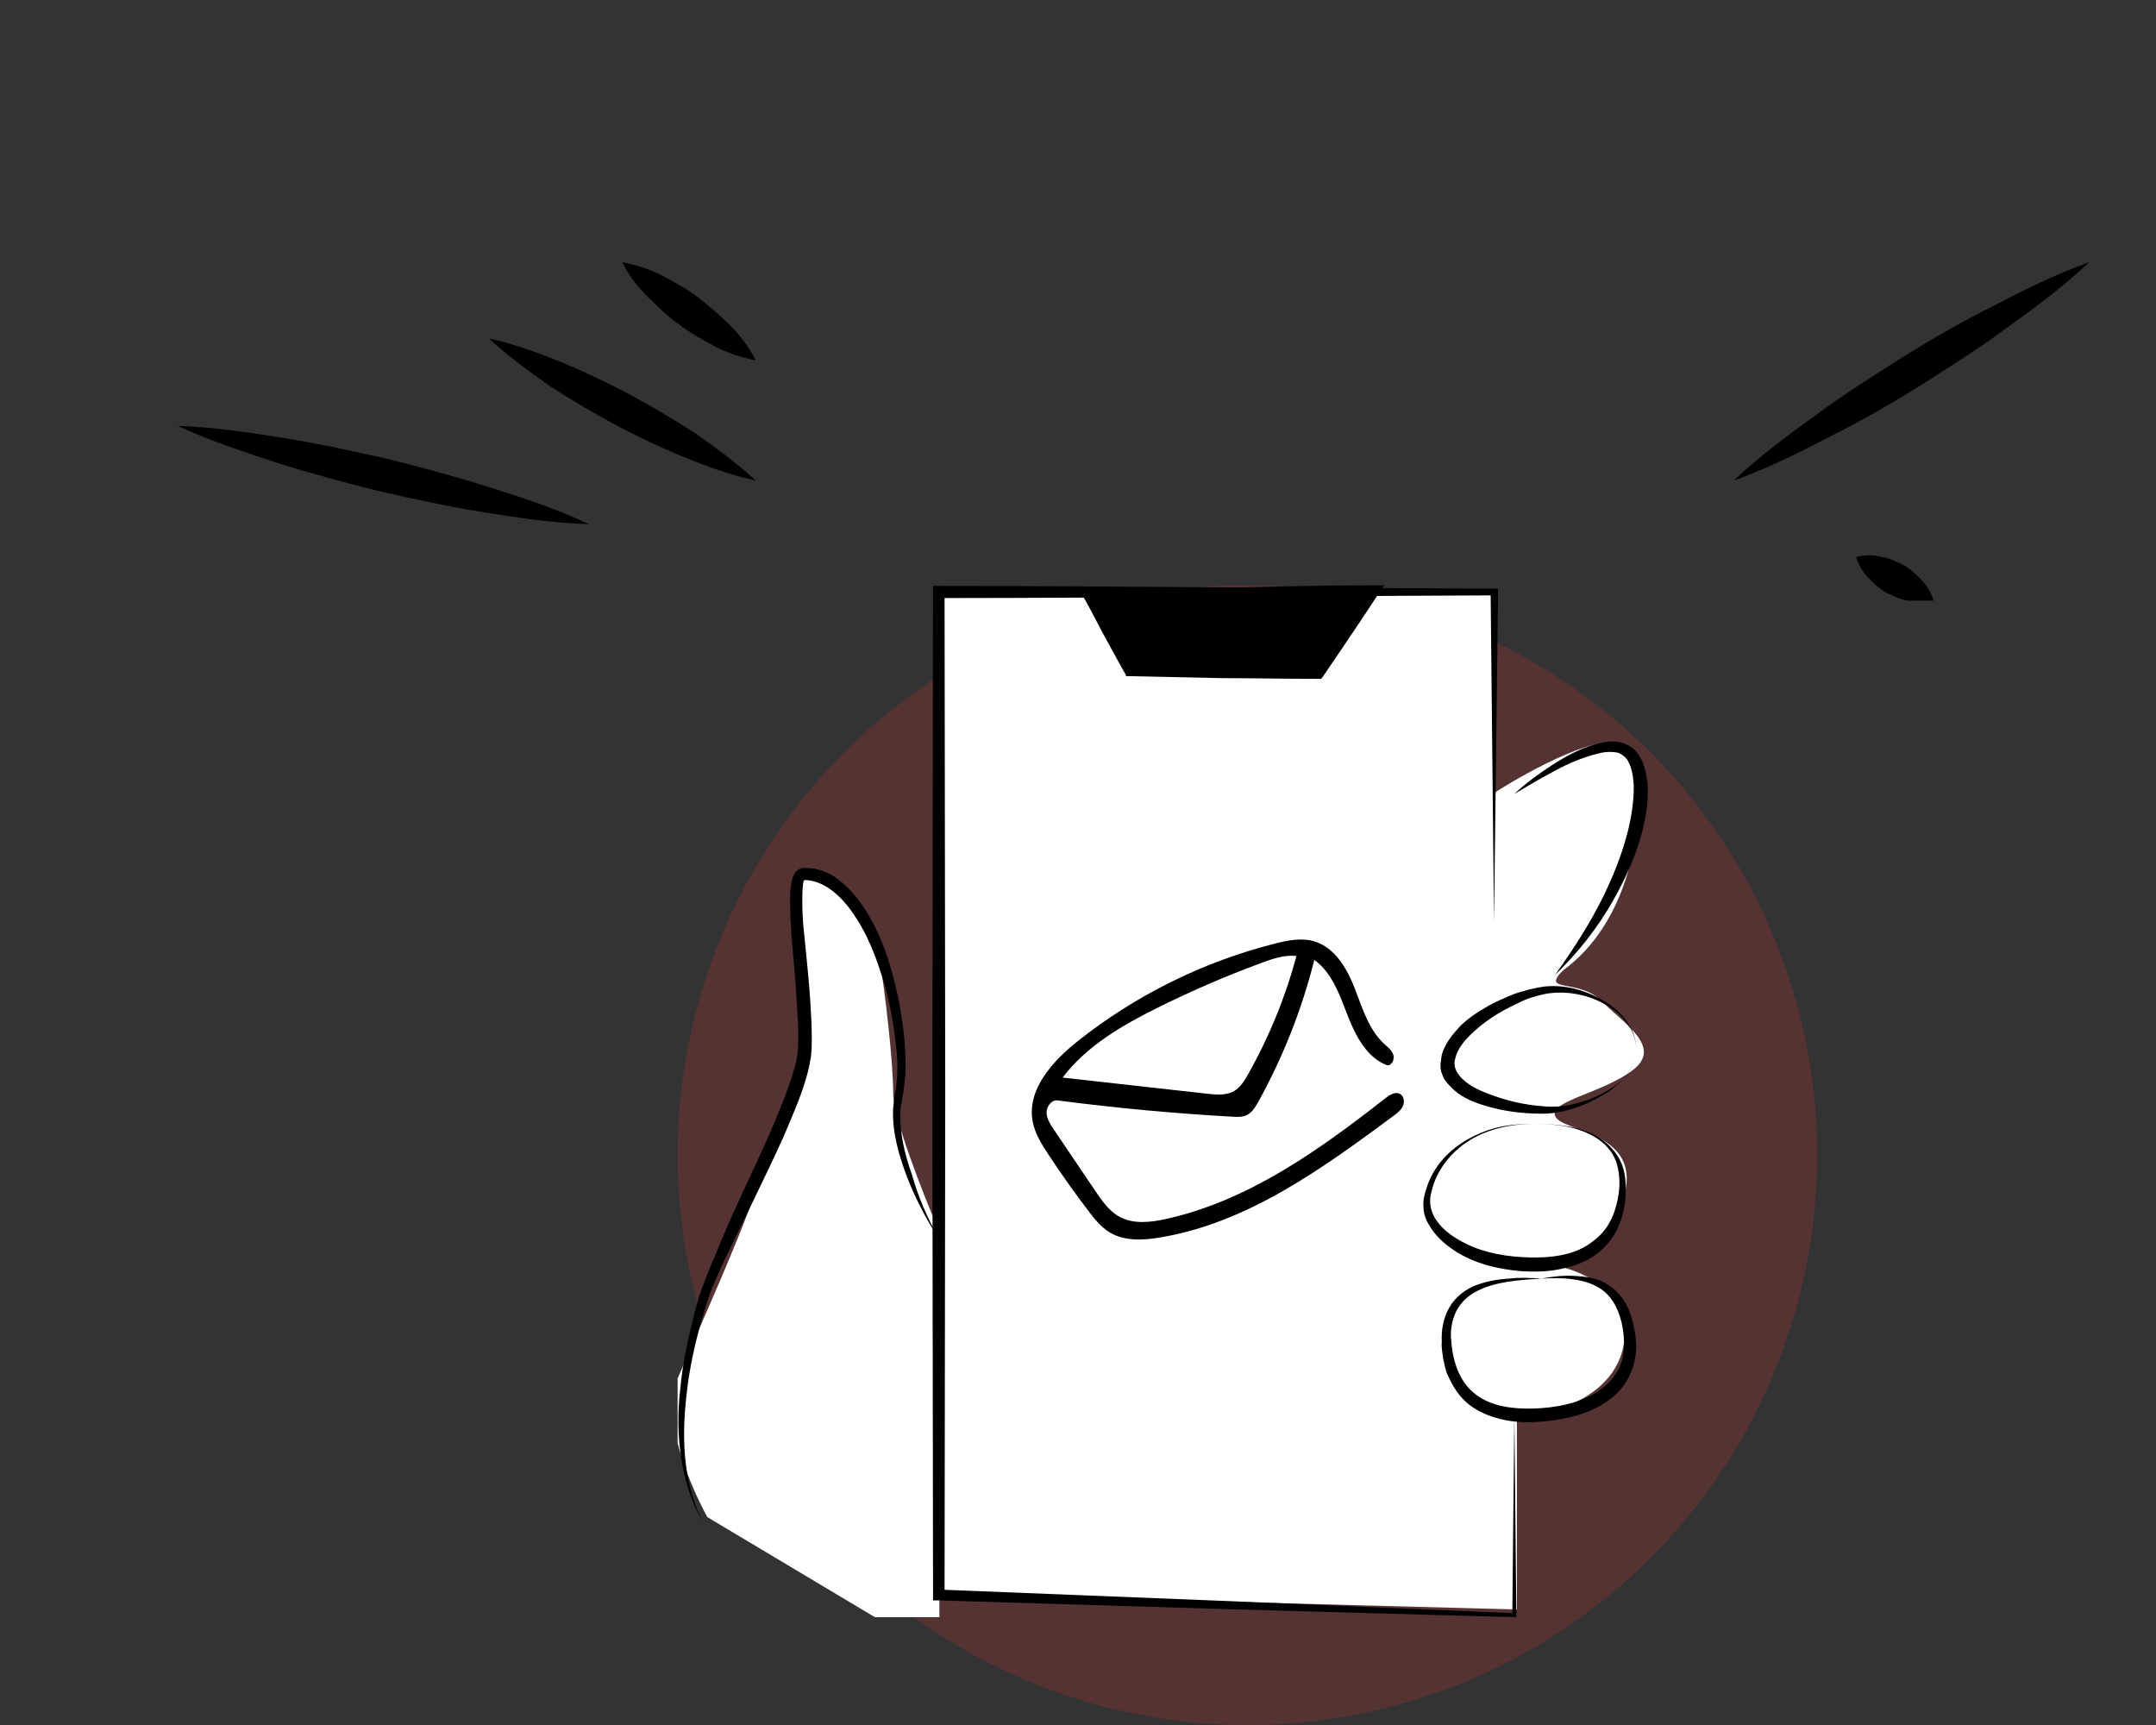
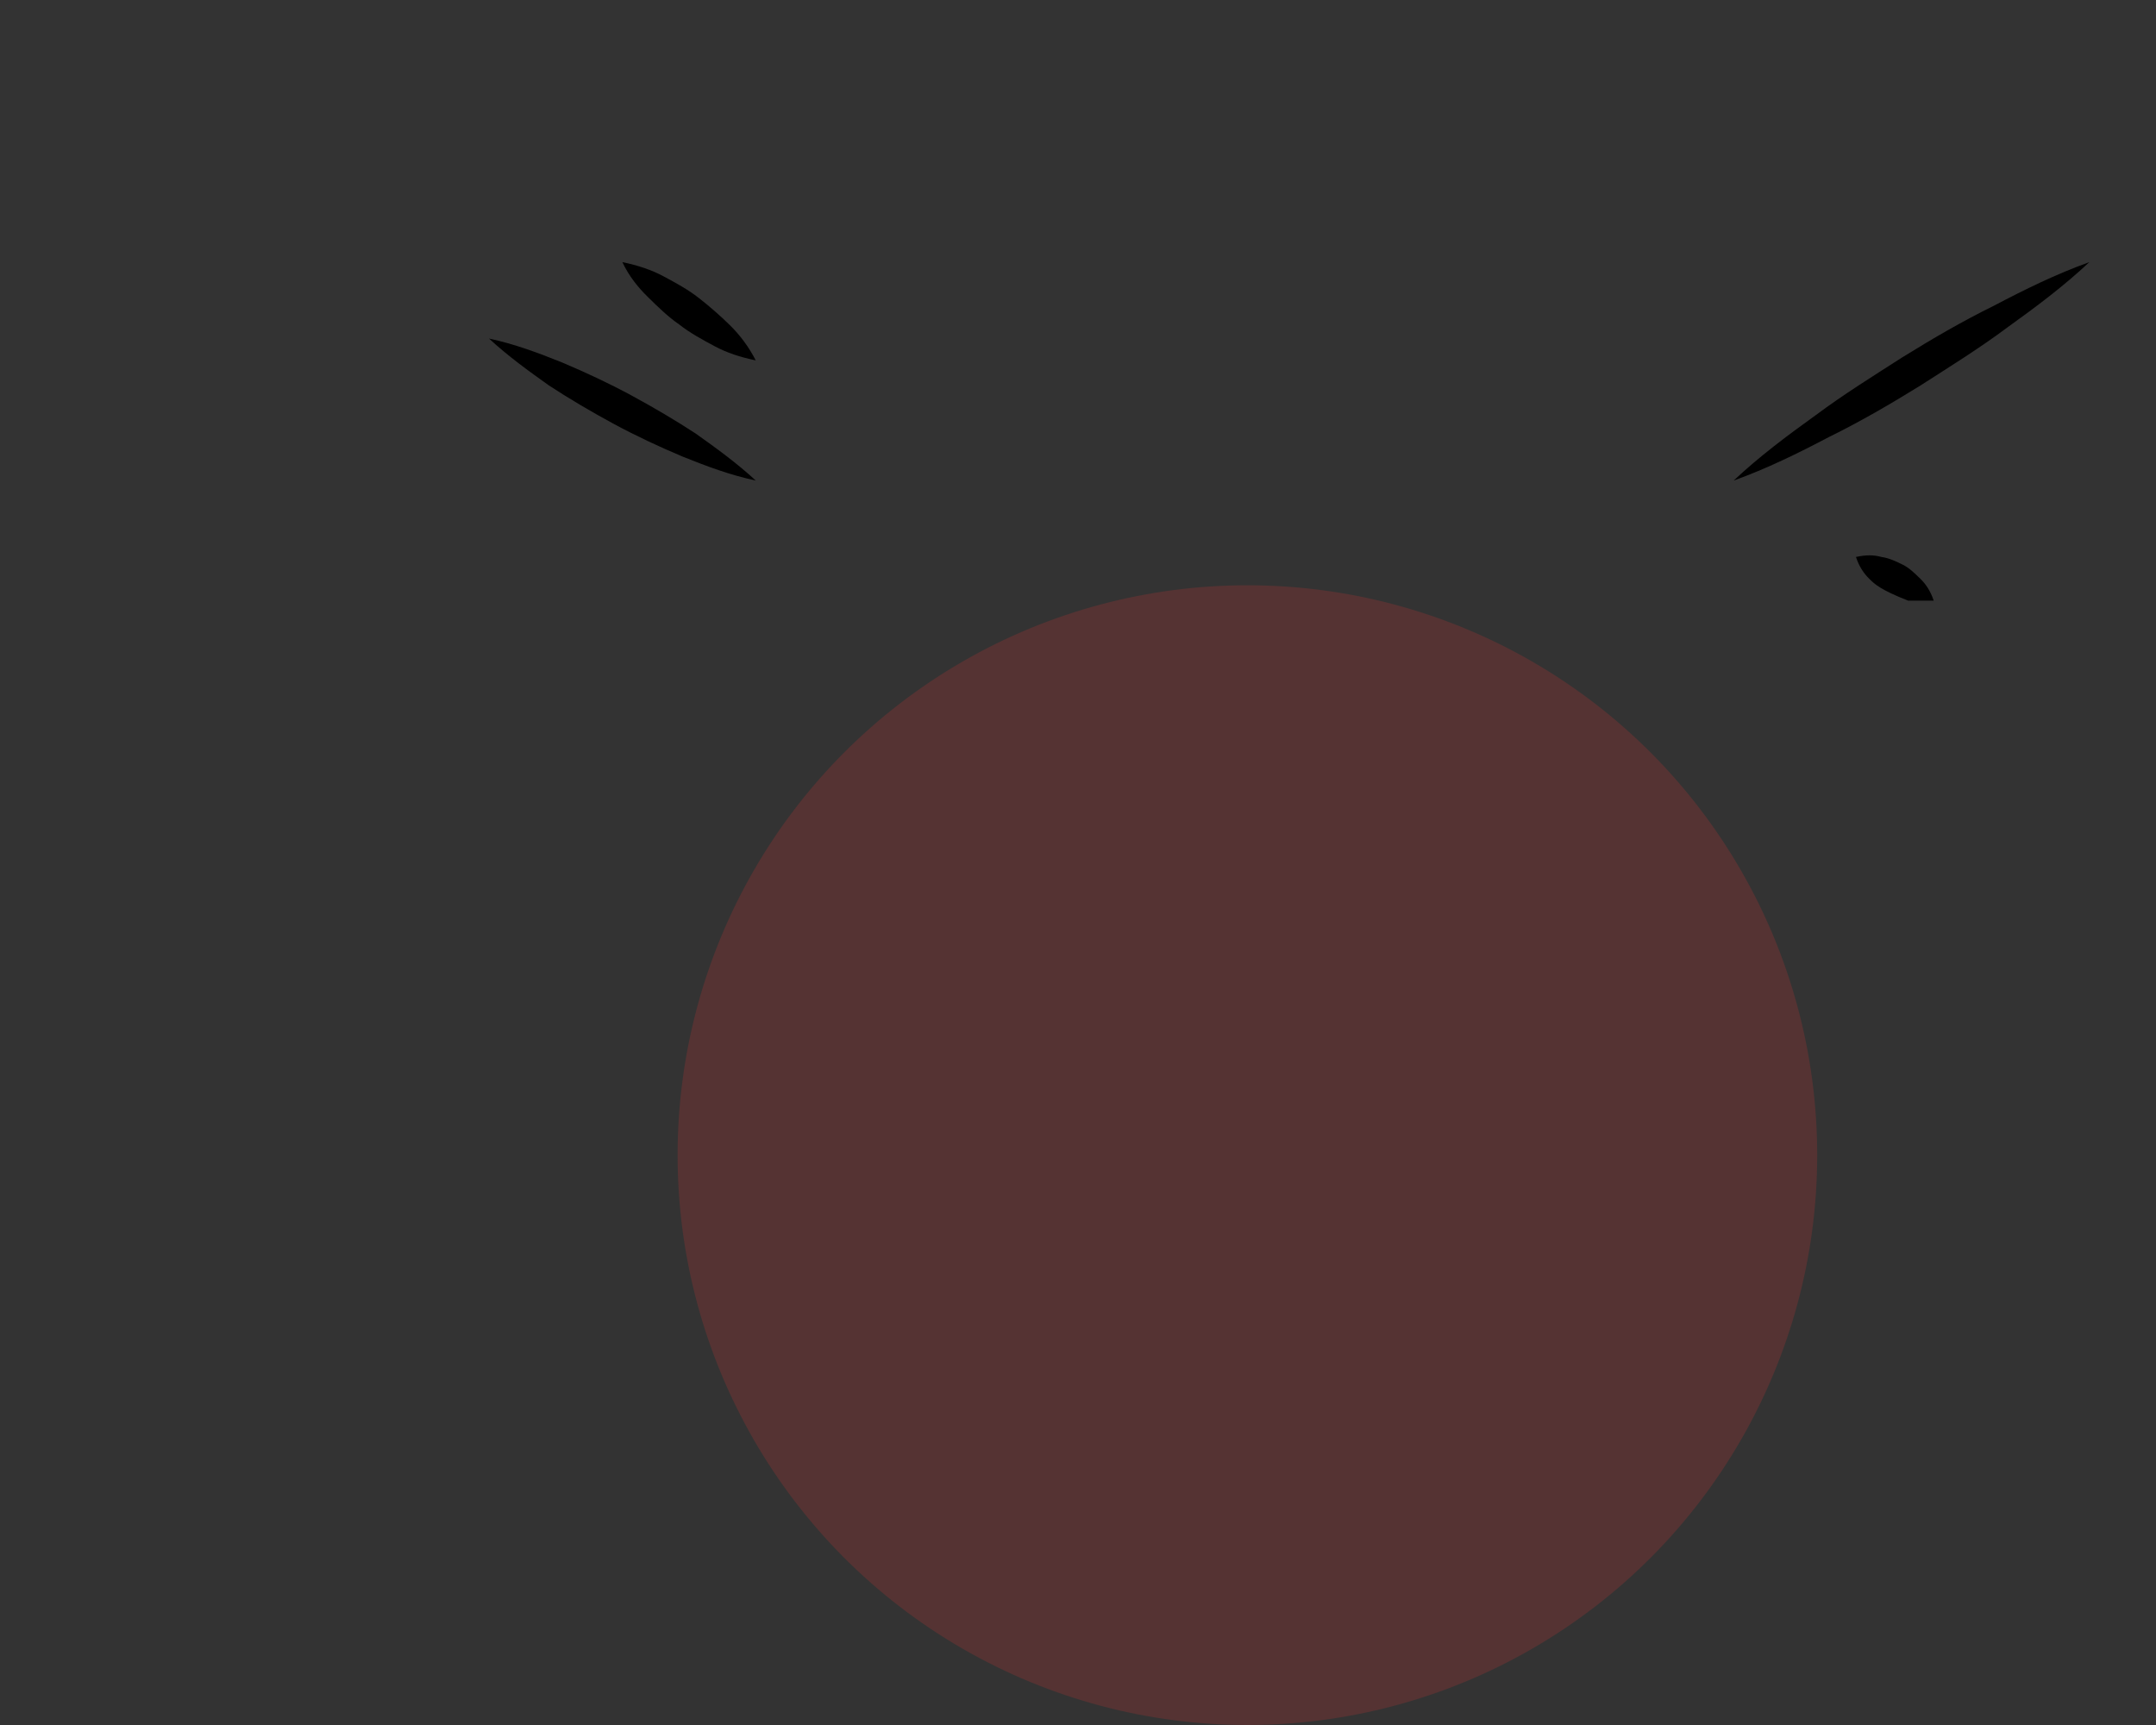
<svg xmlns="http://www.w3.org/2000/svg" width="140" height="112" viewBox="0 0 140 112" fill="none">
  <rect x="0" y="0" width="140" height="112" fill="#333333" stroke="none" />
  <circle cx="81" cy="75" r="37" fill="#DE3232" fill-opacity="0.2" />
  <g clip-path="url(#clip0_104_34)">
-     <path d="M38.248 34.036C35.939 33.965 33.629 33.611 31.392 33.256C29.155 32.902 26.918 32.405 24.681 31.909C22.444 31.342 20.279 30.774 18.042 30.065C15.877 29.356 13.712 28.647 11.547 27.654C13.856 27.725 16.165 28.08 18.402 28.434C20.64 28.789 22.877 29.285 25.114 29.782C27.351 30.349 29.516 30.916 31.753 31.625C33.99 32.334 36.155 33.043 38.248 34.036Z" fill="black" />
    <path d="M49.074 31.2C47.414 30.845 45.898 30.278 44.311 29.64C42.795 29.001 41.28 28.292 39.836 27.512C38.393 26.732 36.95 25.881 35.651 25.03C34.352 24.109 32.981 23.116 31.754 21.981C33.414 22.336 34.929 22.903 36.517 23.541C38.032 24.18 39.548 24.889 40.991 25.669C42.434 26.449 43.878 27.3 45.177 28.151C46.476 29.072 47.847 30.065 49.074 31.2Z" fill="black" />
    <path d="M49.074 23.4C48.063 23.188 47.198 22.904 46.404 22.479C45.61 22.053 44.816 21.628 44.094 21.06C43.373 20.564 42.723 19.926 42.074 19.288C41.424 18.649 40.847 17.94 40.414 17.019C41.424 17.231 42.29 17.515 43.084 17.94C43.878 18.366 44.672 18.791 45.393 19.359C46.115 19.926 46.765 20.493 47.414 21.131C48.063 21.77 48.641 22.549 49.074 23.4Z" fill="black" />
    <path d="M112.578 31.2C114.238 29.64 116.042 28.293 117.918 26.946C119.722 25.599 121.671 24.393 123.547 23.188C125.496 21.982 127.444 20.848 129.465 19.855C131.485 18.791 133.506 17.799 135.671 17.019C134.011 18.579 132.207 19.926 130.331 21.273C128.527 22.62 126.578 23.826 124.702 25.031C122.753 26.237 120.805 27.371 118.784 28.364C116.764 29.428 114.743 30.42 112.578 31.2Z" fill="black" />
-     <path d="M120.516 36.163C121.165 36.021 121.67 36.021 122.175 36.163C122.681 36.234 123.114 36.447 123.547 36.659C123.98 36.872 124.34 37.227 124.701 37.581C125.062 37.936 125.351 38.361 125.567 38.999C124.918 39.141 124.413 39.141 123.907 38.999C123.402 38.928 122.969 38.716 122.536 38.503C122.103 38.29 121.742 37.936 121.382 37.581C121.021 37.227 120.732 36.801 120.516 36.163Z" fill="black" />
+     <path d="M120.516 36.163C121.165 36.021 121.67 36.021 122.175 36.163C122.681 36.234 123.114 36.447 123.547 36.659C123.98 36.872 124.34 37.227 124.701 37.581C125.062 37.936 125.351 38.361 125.567 38.999C124.918 39.141 124.413 39.141 123.907 38.999C122.103 38.29 121.742 37.936 121.382 37.581C121.021 37.227 120.732 36.801 120.516 36.163Z" fill="black" />
  </g>
  <g clip-path="url(#clip1_104_34)">
    <path d="M44.001 89.5C45.501 86 48 80.5 49 77.5C50 74.5 53 70 52.5 67C52 64 51.5 57.5 52 57C52.5 56.5 56.5 58.5 57 61.5C57.5 64.5 58 69 58 71C58 72.6 60 77.667 61 80V38.5H97V51.5C99.333 50 104.3 47.3 105.5 48.5C107 50 107 59 101.5 63C100 64.5 102.5 63.5 104 65C105.5 66.5 108 68 106 69.5C104 71 100.5 71.5 101 72.5C101.5 73.5 106.5 73.501 105.5 77.5C104.7 80.7 101.5 81.833 100 82C101.833 82.167 105.5 83.3 105.5 86.5C105.5 89.7 102.5 91.167 101 91.5H98.5V104.5L61 103.5V107.5L45.927 98.5C44.603 96.039 42.96 91.929 44.001 89.5Z" fill="white" />
-     <path fill-rule="evenodd" clip-rule="evenodd" d="M90.072 69.167C88.743 68.662 88.02 67.249 87.506 65.924C86.992 64.599 86.5 63.152 85.345 62.324C84.537 65.539 83.309 68.649 81.7 71.549C81.511 71.89 81.294 72.249 80.939 72.411C80.664 72.537 80.347 72.523 80.045 72.506C76.246 72.293 72.454 71.94 68.681 71.449C68.28 71.397 67.952 71.835 67.961 72.24C67.969 72.644 68.204 73.005 68.431 73.34C69.328 74.668 70.226 75.996 71.123 77.323C71.557 77.966 72.017 78.632 72.698 79.003C73.608 79.498 74.723 79.366 75.735 79.141C81.071 77.958 85.668 74.665 89.972 71.296C90.243 71.084 90.6 70.861 90.903 71.022C91.168 71.163 91.221 71.542 91.097 71.814C90.972 72.087 90.721 72.277 90.481 72.455C85.856 75.881 80.995 79.41 75.317 80.349C74.218 80.531 73.018 80.593 72.063 80.019C71.499 79.68 71.079 79.152 70.68 78.629C69.767 77.433 68.897 76.205 68.07 74.948C67.636 74.288 67.205 73.599 67.058 72.822C66.667 70.766 68.325 68.918 69.963 67.615C73.729 64.62 78.138 62.438 82.803 61.261C83.629 61.053 84.505 60.876 85.323 61.113C86.651 61.497 87.445 62.841 87.952 64.127C88.459 65.413 88.854 66.82 89.866 67.761C90.098 67.976 90.368 68.177 90.471 68.475C90.575 68.774 90.387 69.191 90.072 69.167M81.028 69.777C82.402 67.356 83.466 64.758 84.184 62.069C83.415 61.984 82.653 62.244 81.926 62.513C79.631 63.36 77.382 64.33 75.191 65.418C72.876 66.567 70.559 67.905 69 69.965C72.133 70.315 75.266 70.665 78.399 71.014C78.99 71.08 79.627 71.137 80.139 70.837C80.542 70.601 80.798 70.183 81.028 69.777V69.777Z" fill="black" />
-     <path d="M60.94 80.394C60.148 79.171 59.444 77.816 58.916 76.461C58.388 75.062 57.948 73.62 57.992 72.09C57.992 71.915 58.036 71.697 58.036 71.522C58.08 71.347 58.08 71.129 58.124 70.954C58.212 70.604 58.212 70.255 58.256 69.905C58.3 69.206 58.256 68.463 58.168 67.72C57.992 66.278 57.728 64.835 57.288 63.437C56.848 62.038 56.32 60.683 55.528 59.503C55.132 58.891 54.692 58.367 54.164 57.93C53.636 57.493 53.021 57.187 52.361 57.143H52.141C52.185 57.143 52.229 57.099 52.229 57.143C52.185 57.187 52.141 57.318 52.141 57.493C52.097 57.799 52.097 58.148 52.097 58.542C52.097 59.241 52.141 59.984 52.229 60.727C52.361 62.169 52.537 63.655 52.625 65.141C52.669 65.884 52.713 66.627 52.713 67.37C52.713 67.763 52.713 68.113 52.669 68.507C52.669 68.681 52.581 68.9 52.581 69.075C52.537 69.249 52.493 69.468 52.449 69.643C52.053 71.129 51.437 72.484 50.865 73.838C49.633 76.548 48.313 79.171 47.037 81.837C46.729 82.492 46.421 83.148 46.157 83.847C45.894 84.503 45.718 85.246 45.498 85.945C45.102 87.343 44.794 88.786 44.618 90.228C44.442 91.67 44.354 93.156 44.486 94.599C44.618 96.041 44.97 97.483 45.63 98.794C44.882 97.527 44.442 96.084 44.222 94.599C44.002 93.112 44.002 91.626 44.178 90.141C44.31 88.655 44.618 87.212 44.97 85.77C45.146 85.027 45.322 84.328 45.586 83.629C45.849 82.929 46.114 82.23 46.421 81.574C47.521 78.777 48.841 76.199 50.029 73.489C50.601 72.134 51.173 70.779 51.569 69.424C51.613 69.249 51.657 69.075 51.701 68.9C51.745 68.725 51.789 68.55 51.789 68.375C51.833 68.026 51.833 67.676 51.833 67.326C51.833 66.627 51.789 65.884 51.745 65.141C51.657 63.699 51.525 62.213 51.393 60.727C51.349 59.984 51.305 59.241 51.305 58.498C51.305 58.105 51.305 57.755 51.393 57.318C51.437 57.099 51.481 56.881 51.657 56.619C51.701 56.575 51.789 56.488 51.877 56.444C51.965 56.4 52.097 56.356 52.185 56.356C52.317 56.356 52.405 56.356 52.493 56.356C53.329 56.4 54.12 56.794 54.692 57.318C55.308 57.842 55.792 58.454 56.188 59.066C57.024 60.377 57.552 61.776 57.948 63.218C58.344 64.66 58.608 66.146 58.74 67.632C58.784 68.375 58.828 69.118 58.784 69.861C58.74 70.255 58.696 70.604 58.652 70.998C58.608 71.172 58.564 71.347 58.564 71.522C58.52 71.697 58.476 71.872 58.476 72.047C58.388 73.489 58.74 74.931 59.224 76.286C59.62 77.728 60.236 79.083 60.94 80.394Z" fill="black" />
    <path d="M98.332 51.548C99.08 50.849 99.916 50.237 100.796 49.669C101.676 49.101 102.555 48.62 103.611 48.314C104.139 48.183 104.711 48.052 105.327 48.227C105.635 48.314 105.943 48.489 106.163 48.708C106.383 48.926 106.515 49.188 106.647 49.451C106.867 49.975 106.955 50.543 106.999 51.068C106.999 51.592 106.999 52.16 106.911 52.641C106.603 54.739 105.767 56.662 104.755 58.454C103.743 60.246 102.468 61.863 100.972 63.305C102.16 61.644 103.259 59.94 104.139 58.148C104.579 57.23 104.975 56.312 105.283 55.395C105.591 54.477 105.855 53.515 105.987 52.51C106.119 51.548 106.163 50.543 105.855 49.713C105.767 49.494 105.679 49.319 105.547 49.188C105.415 49.057 105.283 48.97 105.107 48.882C104.711 48.795 104.227 48.795 103.787 48.926C102.863 49.145 101.896 49.538 101.016 50.019C100.092 50.499 99.212 51.024 98.332 51.548Z" fill="black" />
    <path d="M106.253 68.157C106.253 67.501 105.989 66.846 105.594 66.365C105.198 65.84 104.67 65.447 104.098 65.141C102.954 64.529 101.59 64.311 100.358 64.529C99.742 64.66 99.126 64.835 98.554 65.141C97.983 65.403 97.411 65.709 96.883 66.059C96.355 66.409 95.871 66.802 95.431 67.239C94.991 67.676 94.639 68.157 94.507 68.681C94.331 69.206 94.551 69.643 94.947 70.036C95.343 70.429 95.915 70.735 96.487 70.954C97.674 71.435 98.95 71.741 100.226 71.828C101.502 71.959 102.822 71.609 103.966 71.041C104.538 70.735 105.11 70.386 105.55 69.905C105.901 69.424 106.253 68.812 106.253 68.157ZM106.253 68.157C106.253 68.812 105.901 69.424 105.506 69.949C105.066 70.429 104.538 70.867 103.966 71.172C102.822 71.828 101.502 72.309 100.138 72.309C98.774 72.309 97.455 72.134 96.135 71.697C95.475 71.478 94.815 71.172 94.287 70.648C94.155 70.517 94.023 70.386 93.891 70.211C93.759 70.036 93.671 69.861 93.627 69.686C93.539 69.512 93.539 69.293 93.539 69.075C93.583 68.856 93.583 68.681 93.627 68.463C93.847 67.72 94.331 67.151 94.815 66.627C95.299 66.146 95.871 65.753 96.487 65.403C97.059 65.054 97.719 64.791 98.335 64.529C98.994 64.311 99.654 64.136 100.314 64.049C101.678 63.917 103.042 64.311 104.186 65.01C104.758 65.36 105.286 65.797 105.638 66.321C106.033 66.846 106.253 67.501 106.253 68.157Z" fill="black" />
    <path d="M99.652 72.964C100.4 72.964 101.104 73.008 101.852 73.139C102.556 73.27 103.304 73.488 103.92 73.925C104.536 74.319 105.064 74.931 105.328 75.63C105.592 76.329 105.592 77.116 105.548 77.859C105.46 78.602 105.284 79.345 104.888 80.044C104.492 80.743 103.92 81.312 103.26 81.705C102.556 82.098 101.808 82.317 101.06 82.448C100.312 82.579 99.52 82.579 98.772 82.535C97.277 82.404 95.737 82.055 94.417 81.18C93.757 80.743 93.185 80.219 92.789 79.52C92.569 79.17 92.437 78.777 92.437 78.383C92.393 77.99 92.481 77.597 92.613 77.203C93.053 75.717 94.153 74.581 95.473 73.882C96.133 73.532 96.837 73.27 97.541 73.139C98.201 73.008 98.948 72.964 99.652 72.964ZM99.652 72.964C98.201 72.964 96.705 73.27 95.473 74.013C94.241 74.756 93.273 75.98 92.965 77.334C92.525 78.733 93.581 79.869 94.769 80.525C95.957 81.224 97.365 81.53 98.772 81.618C100.18 81.705 101.632 81.618 102.82 81.006C103.436 80.7 103.92 80.263 104.316 79.695C104.712 79.126 104.932 78.471 105.064 77.771C105.196 77.072 105.196 76.373 105.02 75.674C104.844 74.974 104.404 74.406 103.788 73.969C102.644 73.182 101.104 72.964 99.652 72.964Z" fill="black" />
-     <path d="M100.092 83.016C100.796 82.885 101.5 82.798 102.248 82.841C102.952 82.885 103.744 82.973 104.404 83.41C105.064 83.803 105.548 84.459 105.812 85.158C106.076 85.857 106.208 86.6 106.252 87.343C106.252 88.086 106.076 88.873 105.68 89.572C105.284 90.271 104.712 90.796 104.052 91.189C102.732 91.976 101.192 92.238 99.74 92.326C98.993 92.369 98.245 92.326 97.497 92.151C96.749 91.976 96.001 91.67 95.385 91.189C94.769 90.708 94.329 90.009 94.021 89.31C93.845 88.96 93.801 88.567 93.713 88.217C93.669 87.824 93.581 87.474 93.625 87.125C93.581 86.382 93.713 85.595 94.109 84.896C94.505 84.196 95.165 83.716 95.825 83.453C96.529 83.191 97.233 83.06 97.981 83.016C98.685 82.929 99.388 82.973 100.092 83.016C98.685 83.104 97.189 83.191 95.957 83.803C95.341 84.109 94.857 84.546 94.549 85.158C94.285 85.726 94.153 86.382 94.241 87.081C94.329 88.436 94.813 89.791 95.825 90.534C96.837 91.32 98.245 91.495 99.609 91.451C100.972 91.408 102.38 91.145 103.524 90.49C104.096 90.14 104.58 89.747 104.932 89.179C105.284 88.654 105.46 87.999 105.46 87.343C105.46 86.688 105.372 85.988 105.152 85.376C104.932 84.721 104.58 84.153 104.052 83.759C103.524 83.366 102.82 83.147 102.116 83.06C101.544 82.973 100.84 82.973 100.092 83.016Z" fill="black" />
    <path d="M97.014 59.853L96.794 38.437L97.014 38.656L78.977 38.743C72.949 38.787 66.966 38.831 60.939 38.831L61.335 38.437L61.379 70.998L61.335 103.558L60.983 103.208L79.68 103.951L89.007 104.345L98.334 104.738L98.202 104.869L98.334 91.889L98.466 104.869V105H98.334L88.963 104.738L79.636 104.476L60.939 103.908H60.587V103.558L60.543 70.998L60.587 38.437V38.044H60.983C67.01 38.044 72.993 38.088 79.021 38.131L97.058 38.219H97.278V38.437L97.014 59.853Z" fill="black" />
    <path d="M70.176 38.438L73.255 43.682H85.574L89.093 38.438H70.176Z" fill="black" />
    <path d="M70.176 38.437C70.748 39.311 71.32 40.185 71.848 41.059C72.376 41.89 72.947 42.72 73.475 43.551L73.255 43.419C75.323 43.376 77.347 43.332 79.415 43.288C81.482 43.288 83.506 43.245 85.574 43.245L85.222 43.419C86.366 41.671 87.554 39.923 88.741 38.175L89.093 38.83C86.014 38.83 82.934 38.743 79.811 38.656L70.176 38.437ZM70.176 38.437L79.459 38.175C82.67 38.087 85.882 38 89.093 38H89.885L89.445 38.656C88.302 40.404 87.114 42.152 85.926 43.9L85.794 44.075H85.574C83.506 44.075 81.482 44.031 79.415 44.031C77.347 43.988 75.323 43.944 73.255 43.9H73.123L73.079 43.769C72.552 42.851 72.067 41.934 71.584 41.059C71.1 40.142 70.66 39.267 70.176 38.437Z" fill="black" />
  </g>
  <defs>
    <clipPath id="clip0_104_34">
      <rect width="140" height="39" fill="white" />
    </clipPath>
    <clipPath id="clip1_104_34">
-       <rect width="63" height="67" fill="white" transform="translate(44 38)" />
-     </clipPath>
+       </clipPath>
  </defs>
</svg>